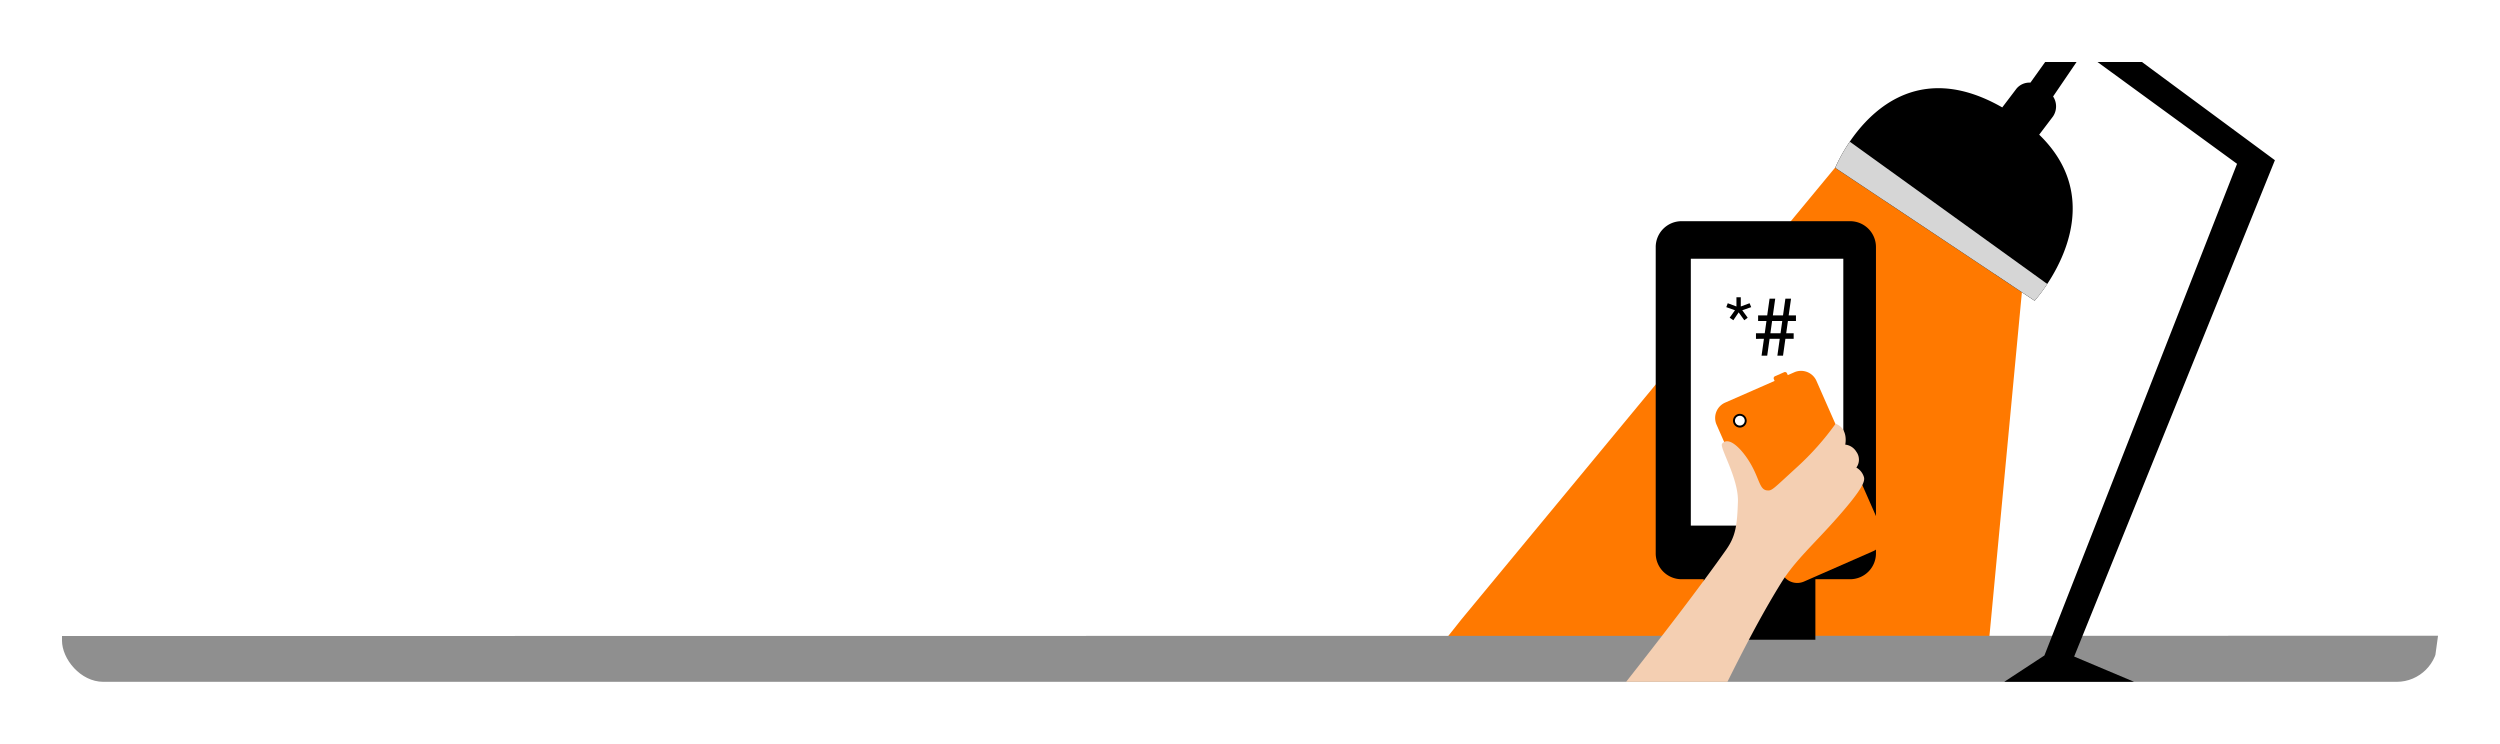
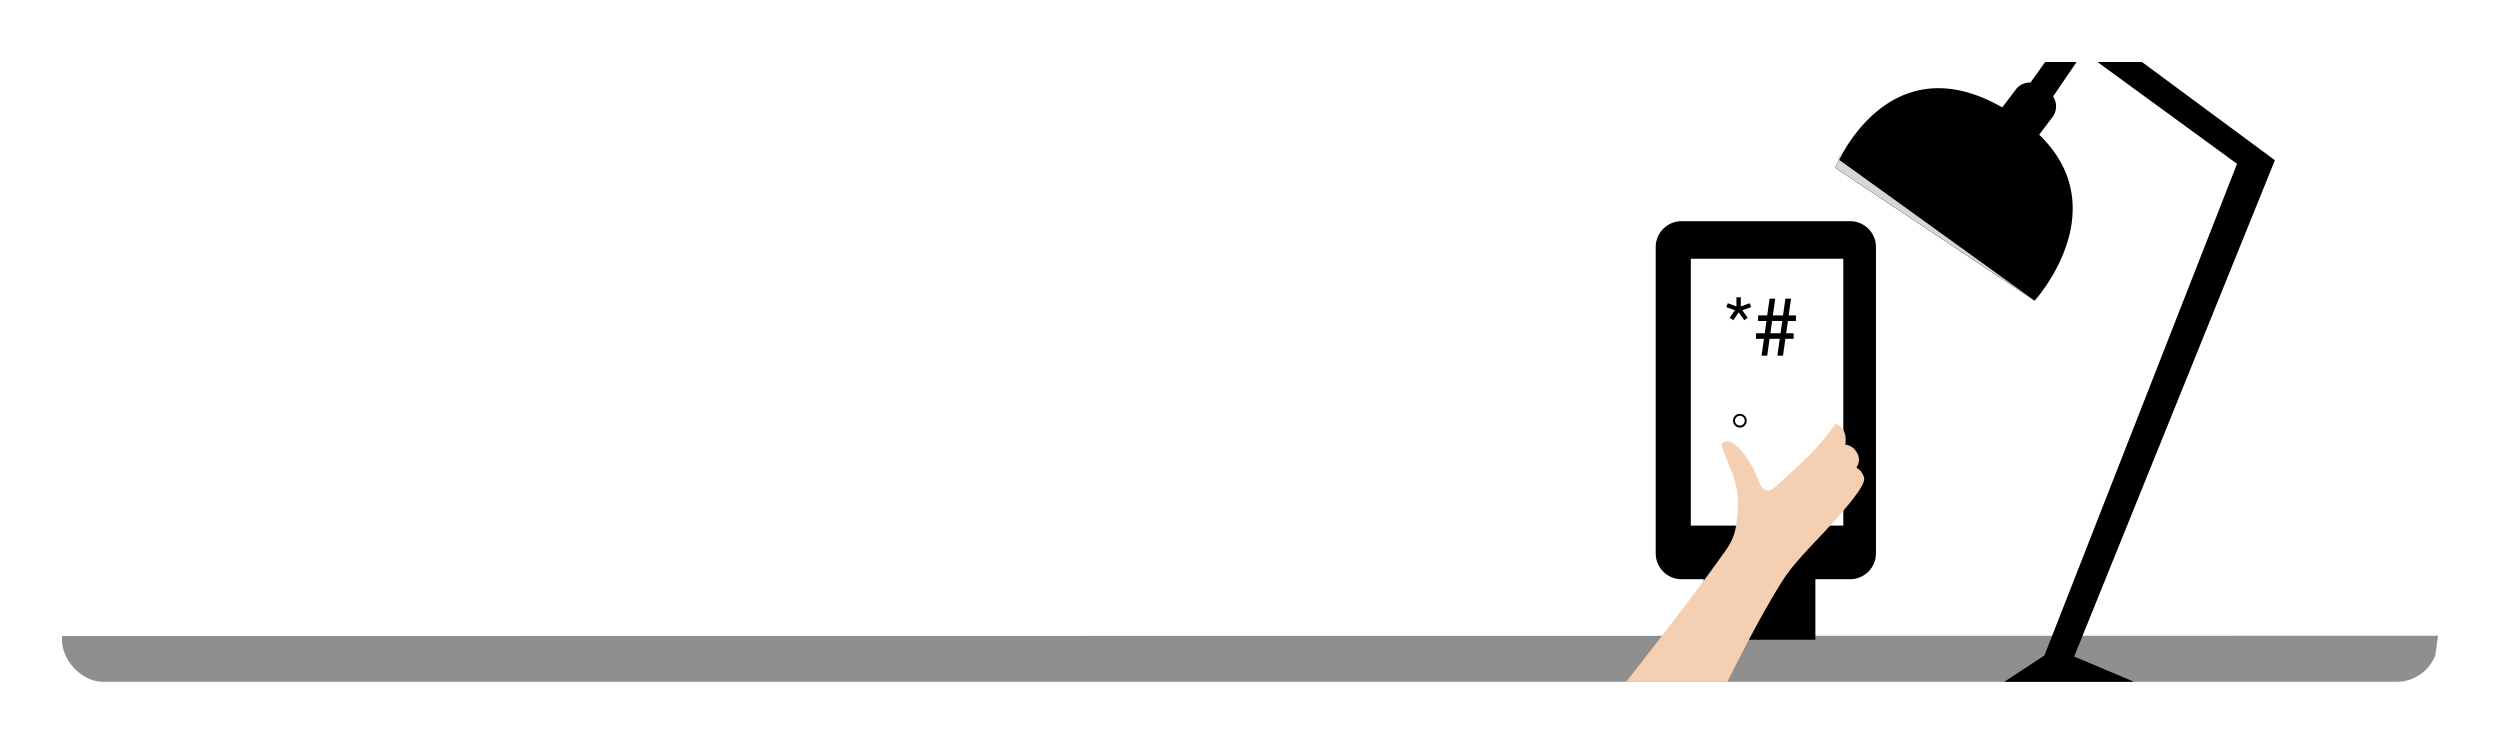
<svg xmlns="http://www.w3.org/2000/svg" width="363" height="108" viewBox="0 0 363 108">
  <defs>
    <filter id="Rectangle_10872" x="0" y="0" width="363" height="108" filterUnits="userSpaceOnUse">
      <feOffset input="SourceAlpha" />
      <feGaussianBlur stdDeviation="3" result="blur" />
      <feFlood flood-opacity="0.102" />
      <feComposite operator="in" in2="blur" />
      <feComposite in="SourceGraphic" />
    </filter>
    <clipPath id="clip-path">
      <rect id="Rectangle_21838" data-name="Rectangle 21838" width="345" height="90" rx="6" transform="translate(-196.342)" fill="#fff" />
    </clipPath>
  </defs>
  <g id="Group_40276" data-name="Group 40276" transform="translate(9 9)">
    <g transform="matrix(1, 0, 0, 1, -9, -9)" filter="url(#Rectangle_10872)">
      <rect id="Rectangle_10872-2" data-name="Rectangle 10872" width="345" height="90" rx="6" transform="translate(9 9)" fill="#fff" />
    </g>
-     <path id="Path_212831" data-name="Path 212831" d="M68.422,354.146,64.41,359.2l80.542-1.331,5.154-54.6L125.122,285.6Z" transform="translate(134.794 -273.232)" fill="#ff7900" />
    <g id="Group_40275" data-name="Group 40275" transform="translate(196.343)">
      <g id="Group_62932" data-name="Group 62932">
        <g id="Mask_Group_39508" data-name="Mask Group 39508" clip-path="url(#clip-path)">
          <path id="Path_212832" data-name="Path 212832" d="M64.747,655.675v37.181H258.09V655.675a9.97,9.97,0,0,0-.525-3.184l86.277-3.361L345,640.7l-345,.04v8.431l65.27,3.321a10.078,10.078,0,0,0-.522,3.184" transform="translate(-196.341 -557.39)" fill="#8f8f8f" />
          <path id="Path_212833" data-name="Path 212833" d="M366.207,290.607l27.969-71.387-22.295-16.263-4.415,6.485a2.618,2.618,0,0,1-.013,2.9l-2.005,2.646c11.322,10.973-.666,24.112-.666,24.112l-28.957-19.288s7.429-18.42,24.259-8.782l2.052-2.706a2.429,2.429,0,0,1,2.036-.89l7-9.791,28.5,21.053-29.149,72.069,18.236,7.689H354.24Z" transform="translate(-274.7 -204.434)" />
-           <path id="Path_212834" data-name="Path 212834" d="M364.782,294.423l-28.957-19.287a22.663,22.663,0,0,1,2.119-3.8l28.67,20.662a21.892,21.892,0,0,1-1.832,2.43" transform="translate(-274.694 -259.765)" fill="#d6d6d6" />
+           <path id="Path_212834" data-name="Path 212834" d="M364.782,294.423l-28.957-19.287a22.663,22.663,0,0,1,2.119-3.8a21.892,21.892,0,0,1-1.832,2.43" transform="translate(-274.694 -259.765)" fill="#d6d6d6" />
          <g id="Group_63027" data-name="Group 63027" transform="translate(21.923 23.111)">
-             <path id="Path_212835" data-name="Path 212835" d="M271.419,534.142a.709.709,0,0,1-.043-.246.727.727,0,0,1,.685-.726l.045,0a.727.727,0,0,1,.365,1.357.689.689,0,0,1-.365.1.729.729,0,0,1-.687-.483" transform="translate(-248.29 -502.342)" fill="#fff" />
            <path id="Path_212836" data-name="Path 212836" d="M307.6,538.427a.785.785,0,0,1-.249-.573.774.774,0,0,1,.393-.676h0a.748.748,0,0,1,.39-.107l.153.016h0a.782.782,0,0,1,.628.766.792.792,0,0,1-.091.369.782.782,0,0,1-.693.414.8.8,0,0,1-.538-.21" transform="translate(-274.176 -505.152)" fill="#fff" />
            <path id="Path_212837" data-name="Path 212837" d="M343.529,520.684a.747.747,0,0,1,.093-.369.8.8,0,0,1,1.4-.023.782.782,0,0,1,.106.393.8.8,0,0,1-.618.776l-.181.022-.162-.016a.8.8,0,0,1-.639-.783" transform="translate(-300.206 -492.78)" fill="#fff" />
            <path id="Path_212838" data-name="Path 212838" d="M259.118,483.855v-8.786H264.2a3.754,3.754,0,0,0,3.714-3.793v-44.4a3.754,3.754,0,0,0-3.714-3.793H239.649a3.754,3.754,0,0,0-3.714,3.793v44.4a3.753,3.753,0,0,0,3.714,3.793h3.26v8.786Z" transform="translate(-222.791 -423.077)" />
            <rect id="Rectangle_10874" data-name="Rectangle 10874" width="22.142" height="38.746" transform="translate(18.241 5.462)" fill="#fff" />
-             <path id="Path_212839" data-name="Path 212839" d="M290.876,523.733a2.436,2.436,0,0,1-1.3,3.193l-9.965,4.374a2.446,2.446,0,0,1-3.237-1.2l-9.507-21.589a2.435,2.435,0,0,1,1.3-3.193l9.965-4.373a2.446,2.446,0,0,1,3.238,1.2Z" transform="translate(-244.902 -478.986)" fill="#ff7900" />
-             <path id="Path_212840" data-name="Path 212840" d="M300.175,504.356a.323.323,0,0,1-.173.422l-1.314.576a.326.326,0,0,1-.429-.158l-1.253-2.848a.321.321,0,0,1,.17-.421l1.315-.577a.32.32,0,0,1,.428.158Z" transform="translate(-266.711 -479.411)" fill="#ff7900" />
-             <path id="Path_212841" data-name="Path 212841" d="M277.3,525.214a.858.858,0,0,1-.784-.512.849.849,0,0,1-.014-.657.84.84,0,0,1,.451-.468.859.859,0,0,1,1.129.438.859.859,0,0,1-.44,1.127.838.838,0,0,1-.343.073" transform="translate(-251.934 -495.384)" fill="#fff" />
            <path id="Path_212842" data-name="Path 212842" d="M276.926,523.28a.709.709,0,1,1-.287.06.715.715,0,0,1,.287-.06m0-.285h0a1,1,0,0,0-.4.084.995.995,0,0,0-.51,1.313,1,1,0,0,0,.915.6.987.987,0,0,0,.4-.085,1,1,0,0,0-.4-1.909" transform="translate(-251.564 -495.018)" />
            <path id="Path_212843" data-name="Path 212843" d="M189.06,576.727c1.243,4.669,1.066,2.863,2.793,6.939,1.923,4.537,3.808,6.028,6.907,4.267,6.495-3.7,12.5-21.9,21.673-36.7,2-3.221,4.823-5.685,8.182-9.5,3.735-4.237,4.029-5.3,3.8-5.909a2.336,2.336,0,0,0-1.078-1.311,1.942,1.942,0,0,0-.008-2.305,2.143,2.143,0,0,0-1.606-1.028s.526-2.31-1.4-3.032a40,40,0,0,1-5.624,6.32c-3.546,3.242-3.6,3.419-4.316,3.36-1.152-.094-1.082-1.73-2.578-4.167-1.083-1.764-2.977-3.81-3.965-2.61-.429.519,2.416,5.012,2.3,8.431s-.322,4.991-1.715,6.971c-7.815,11.1-23.369,30.268-23.369,30.268" transform="translate(-189.06 -498.732)" fill="#f4cfb2" />
            <path id="Path_212844" data-name="Path 212844" d="M275.856,463.409l.238.57-1.3.451.785,1.081-.488.368-.821-1.14-.773,1.14-.536-.368.773-1.081-1.261-.451.214-.57,1.261.475v-1.342h.631v1.342Z" transform="translate(-249.083 -451.492)" />
            <path id="Path_212845" data-name="Path 212845" d="M287.834,469.1v-.808h1.273l.25-1.782h-1.213V465.7h1.32l.345-2.435h.821l-.345,2.435h1.476l.345-2.435h.821l-.345,2.435h1.059v.808h-1.166l-.25,1.782h1.083v.808h-1.2l-.345,2.447h-.821l.345-2.447h-1.475l-.345,2.447h-.821l.345-2.447Zm2.094-.808H291.4l.25-1.782h-1.475Z" transform="translate(-260.133 -452.012)" />
          </g>
        </g>
      </g>
    </g>
  </g>
</svg>